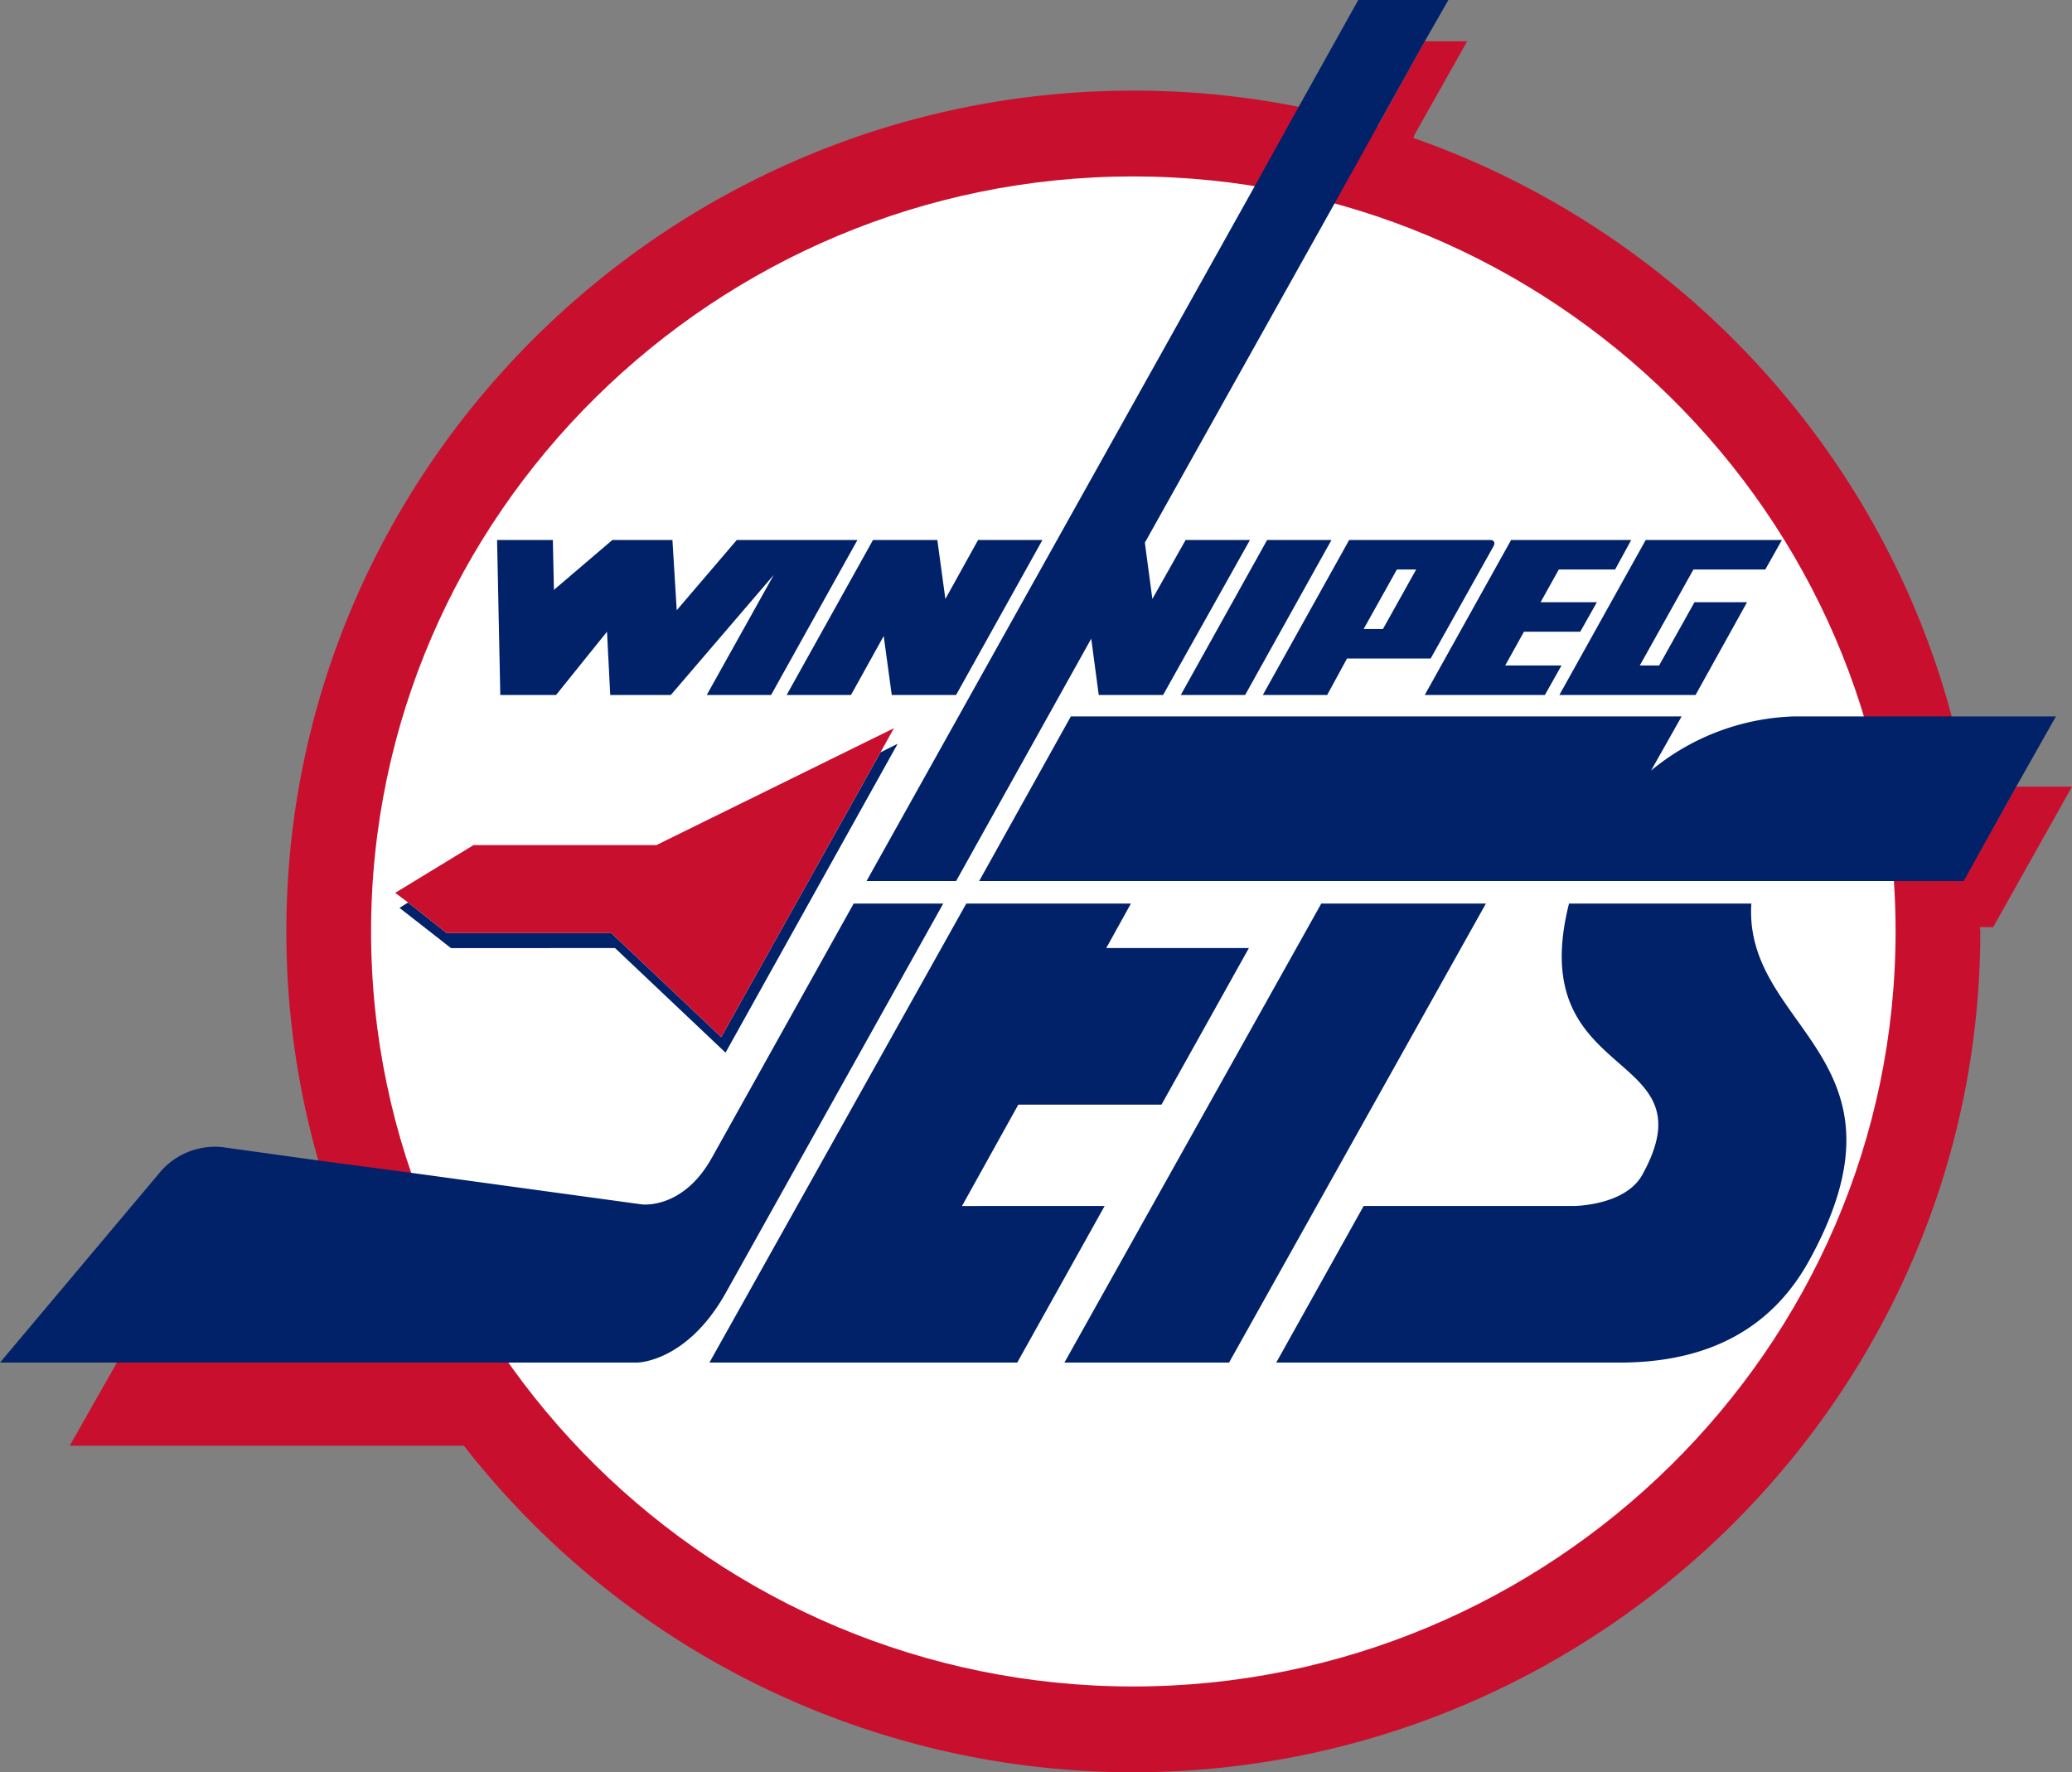
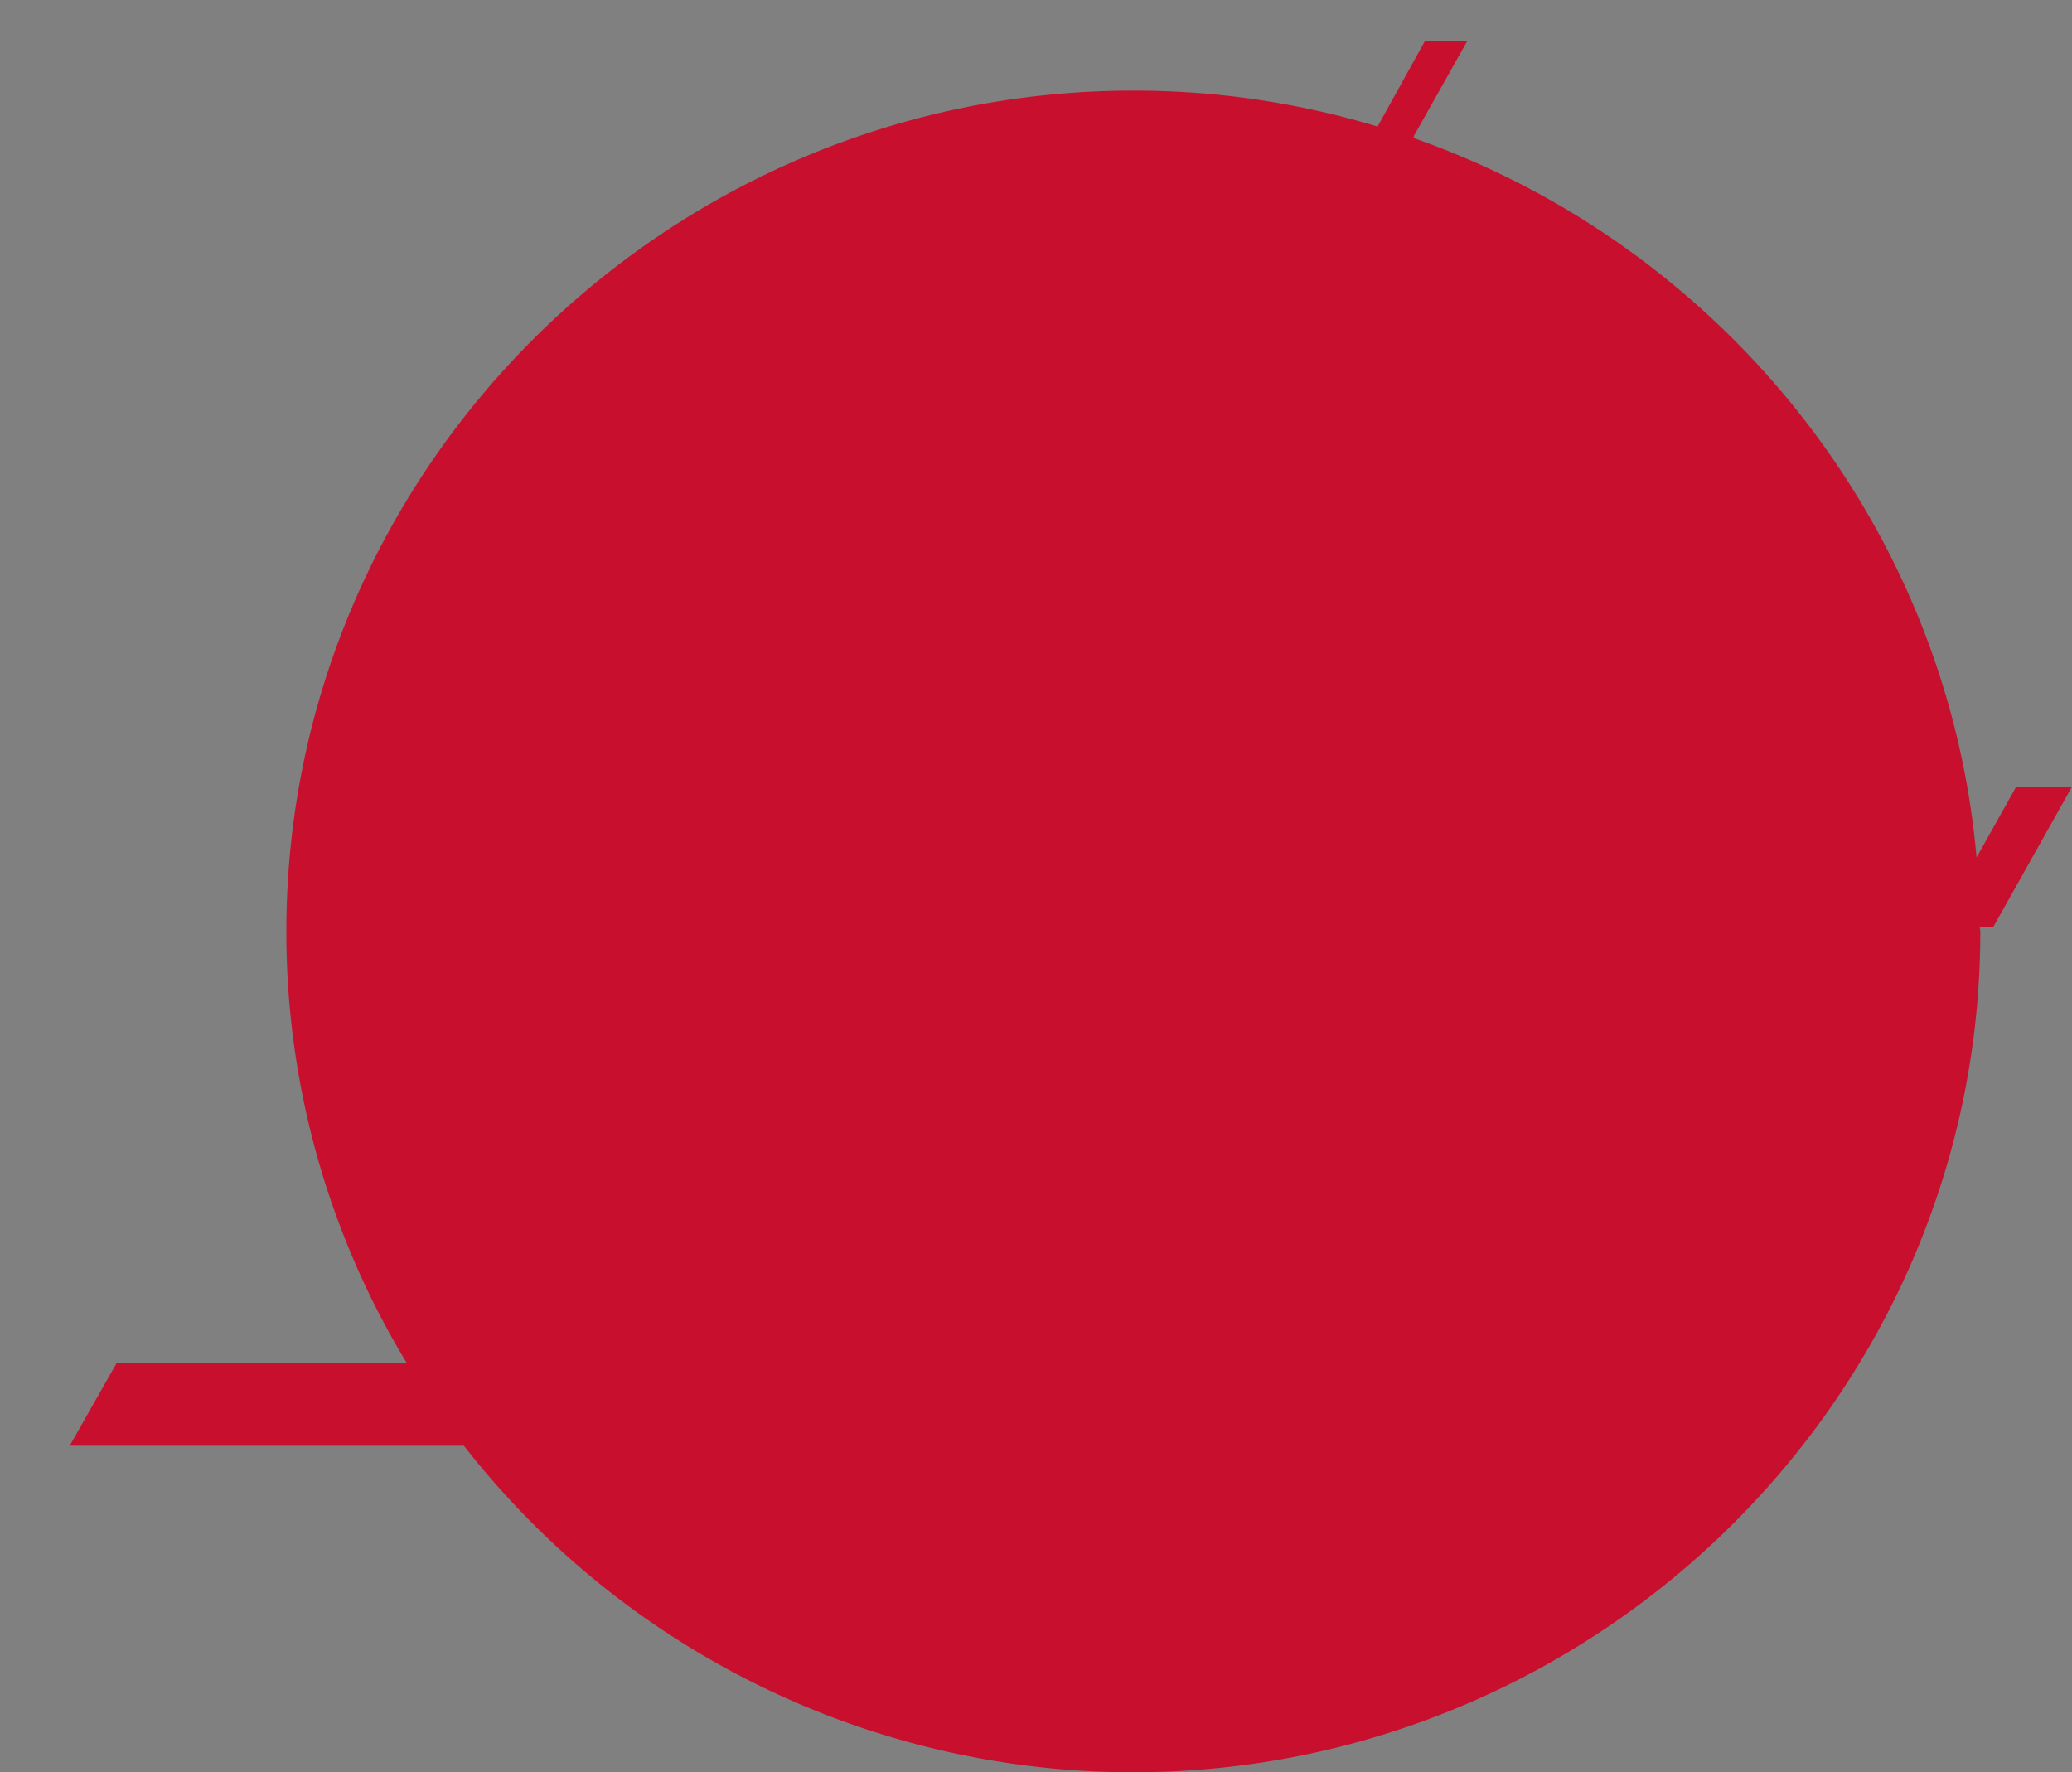
<svg xmlns="http://www.w3.org/2000/svg" height="181.999" viewBox="0 0 212.781 181.999" width="212.781">
  <rect x="0" y="0" width="212.781" height="181.999" fill="#808080" stroke="none" />
  <path d="m42.402 141.028.11.165c0-.055-.055-.11-.11-.165zm1.432 2.148a.171.171 0 0 0 .055.11zm160.853-47.964 8.095-14.428h-5.727l-4.075 7.269c-3.029-34.307-26.377-62.887-57.876-73.901h.055l.055-.22 5.452-9.692h-4.35l-4.846 8.756a86.304 86.304 0 0 0 -25.111-3.69c-47.689 0-86.952 38.657-86.952 86.346a85.331 85.331 0 0 0 12.335 44.274h-29.737l-4.846 8.536h40.475a87.156 87.156 0 0 0 68.724 33.536c47.689 0 87.007-38.658 87.007-86.346 0-.165-.055-.33-.055-.441z" fill="#c8102e" />
-   <path d="m38.107 95.653c0 42.843 35.409 77.535 78.251 77.535s78.306-34.693 78.306-77.535-35.464-77.535-78.306-77.535-78.251 34.693-78.251 77.535z" fill="#fff" />
  <g fill="#012169">
-     <path d="m179.851 92.789h-18.723c-4.736 18.778 14.868 14.703 7.489 27.919-1.817 3.139-7.049 3.139-7.049 3.139h-21.531l-8.976 16.08h35.243c7.709 0 14.978-2.478 19.384-10.298 11.729-21.091-6.663-23.844-5.837-36.84zm20.595-19.219h-16.19a24.194 24.194 0 0 0 -14.703 5.562l3.139-5.562h-62.722l-9.417 16.906h101.104l5.397-9.692 4.075-7.214zm-64.76 19.219-26.377 47.138h16.906l26.377-47.138zm-36.895 31.058 5.782-10.408h14.703l8.976-16.08h-14.648l2.533-4.571h-16.906l-26.377 47.138h31.609l8.976-16.08z" />
-     <path d="m57.105 71.368 5.231-6.498.33 6.498h6.223l10.573-12.335-6.883 12.335h6.608l8.866-15.915h-12.39l-6.168 7.214-.441-7.214h-6.168l-6.002 5.121-.11-5.121h-5.727l.33 15.915zm117.019 0 5.287-9.527h-5.397l-3.634 6.498h-1.982l5.507-9.857h7.379l1.707-3.029h-13.987l-8.866 15.915zm-15.474 0 1.707-3.029h-5.782l1.927-3.469h5.782l1.707-3.029h-5.782l1.872-3.359h5.782l1.652-3.029h-12.335l-8.866 15.915zm-15.199-12.886h1.982l-3.414 6.112h-1.982zm-13.767 12.886h6.608l2.038-3.745h8.591l6.443-11.509c.22-.385.055-.661-.33-.661h-14.483zm-8.425 0h6.608l8.866-15.915h-6.608zm-33.867 0 3.359-6.057.826 6.057h6.608l8.866-15.915h-6.608l-3.359 6.057-.826-6.057h-6.608l-8.866 15.915zm9.472 21.421h-9.196l-14.593 26.157c-2.974 5.287-7.159 4.736-7.159 4.736l-23.734-3.249-9.527-1.267-9.912-1.377a7.429 7.429 0 0 0 -6.168 2.423l-16.575 19.714h65.42s5.121 0 9.141-7.214zm1.322-2.313 13.877-24.891.771 5.782h6.608l8.921-15.915h-6.608l-3.414 6.057-.771-5.782 19.494-34.858 9.251-16.63 2.423-4.24h-9.251l-6.113 10.958-4.516 8.15-39.869 71.368z" />
-     <path d="m63.163 97.36 11.344 10.738 17.676-31.719-1.762.881-16.355 29.241-11.289-10.683h-16.906l-3.964-3.139-.882.551 5.287 4.13z" />
-   </g>
-   <path d="m40.585 91.688 1.322.991 3.964 3.139h16.906l11.289 10.683 16.355-29.241 1.377-2.478-24.395 12.005h-18.778z" fill="#c8102e" />
+     </g>
</svg>